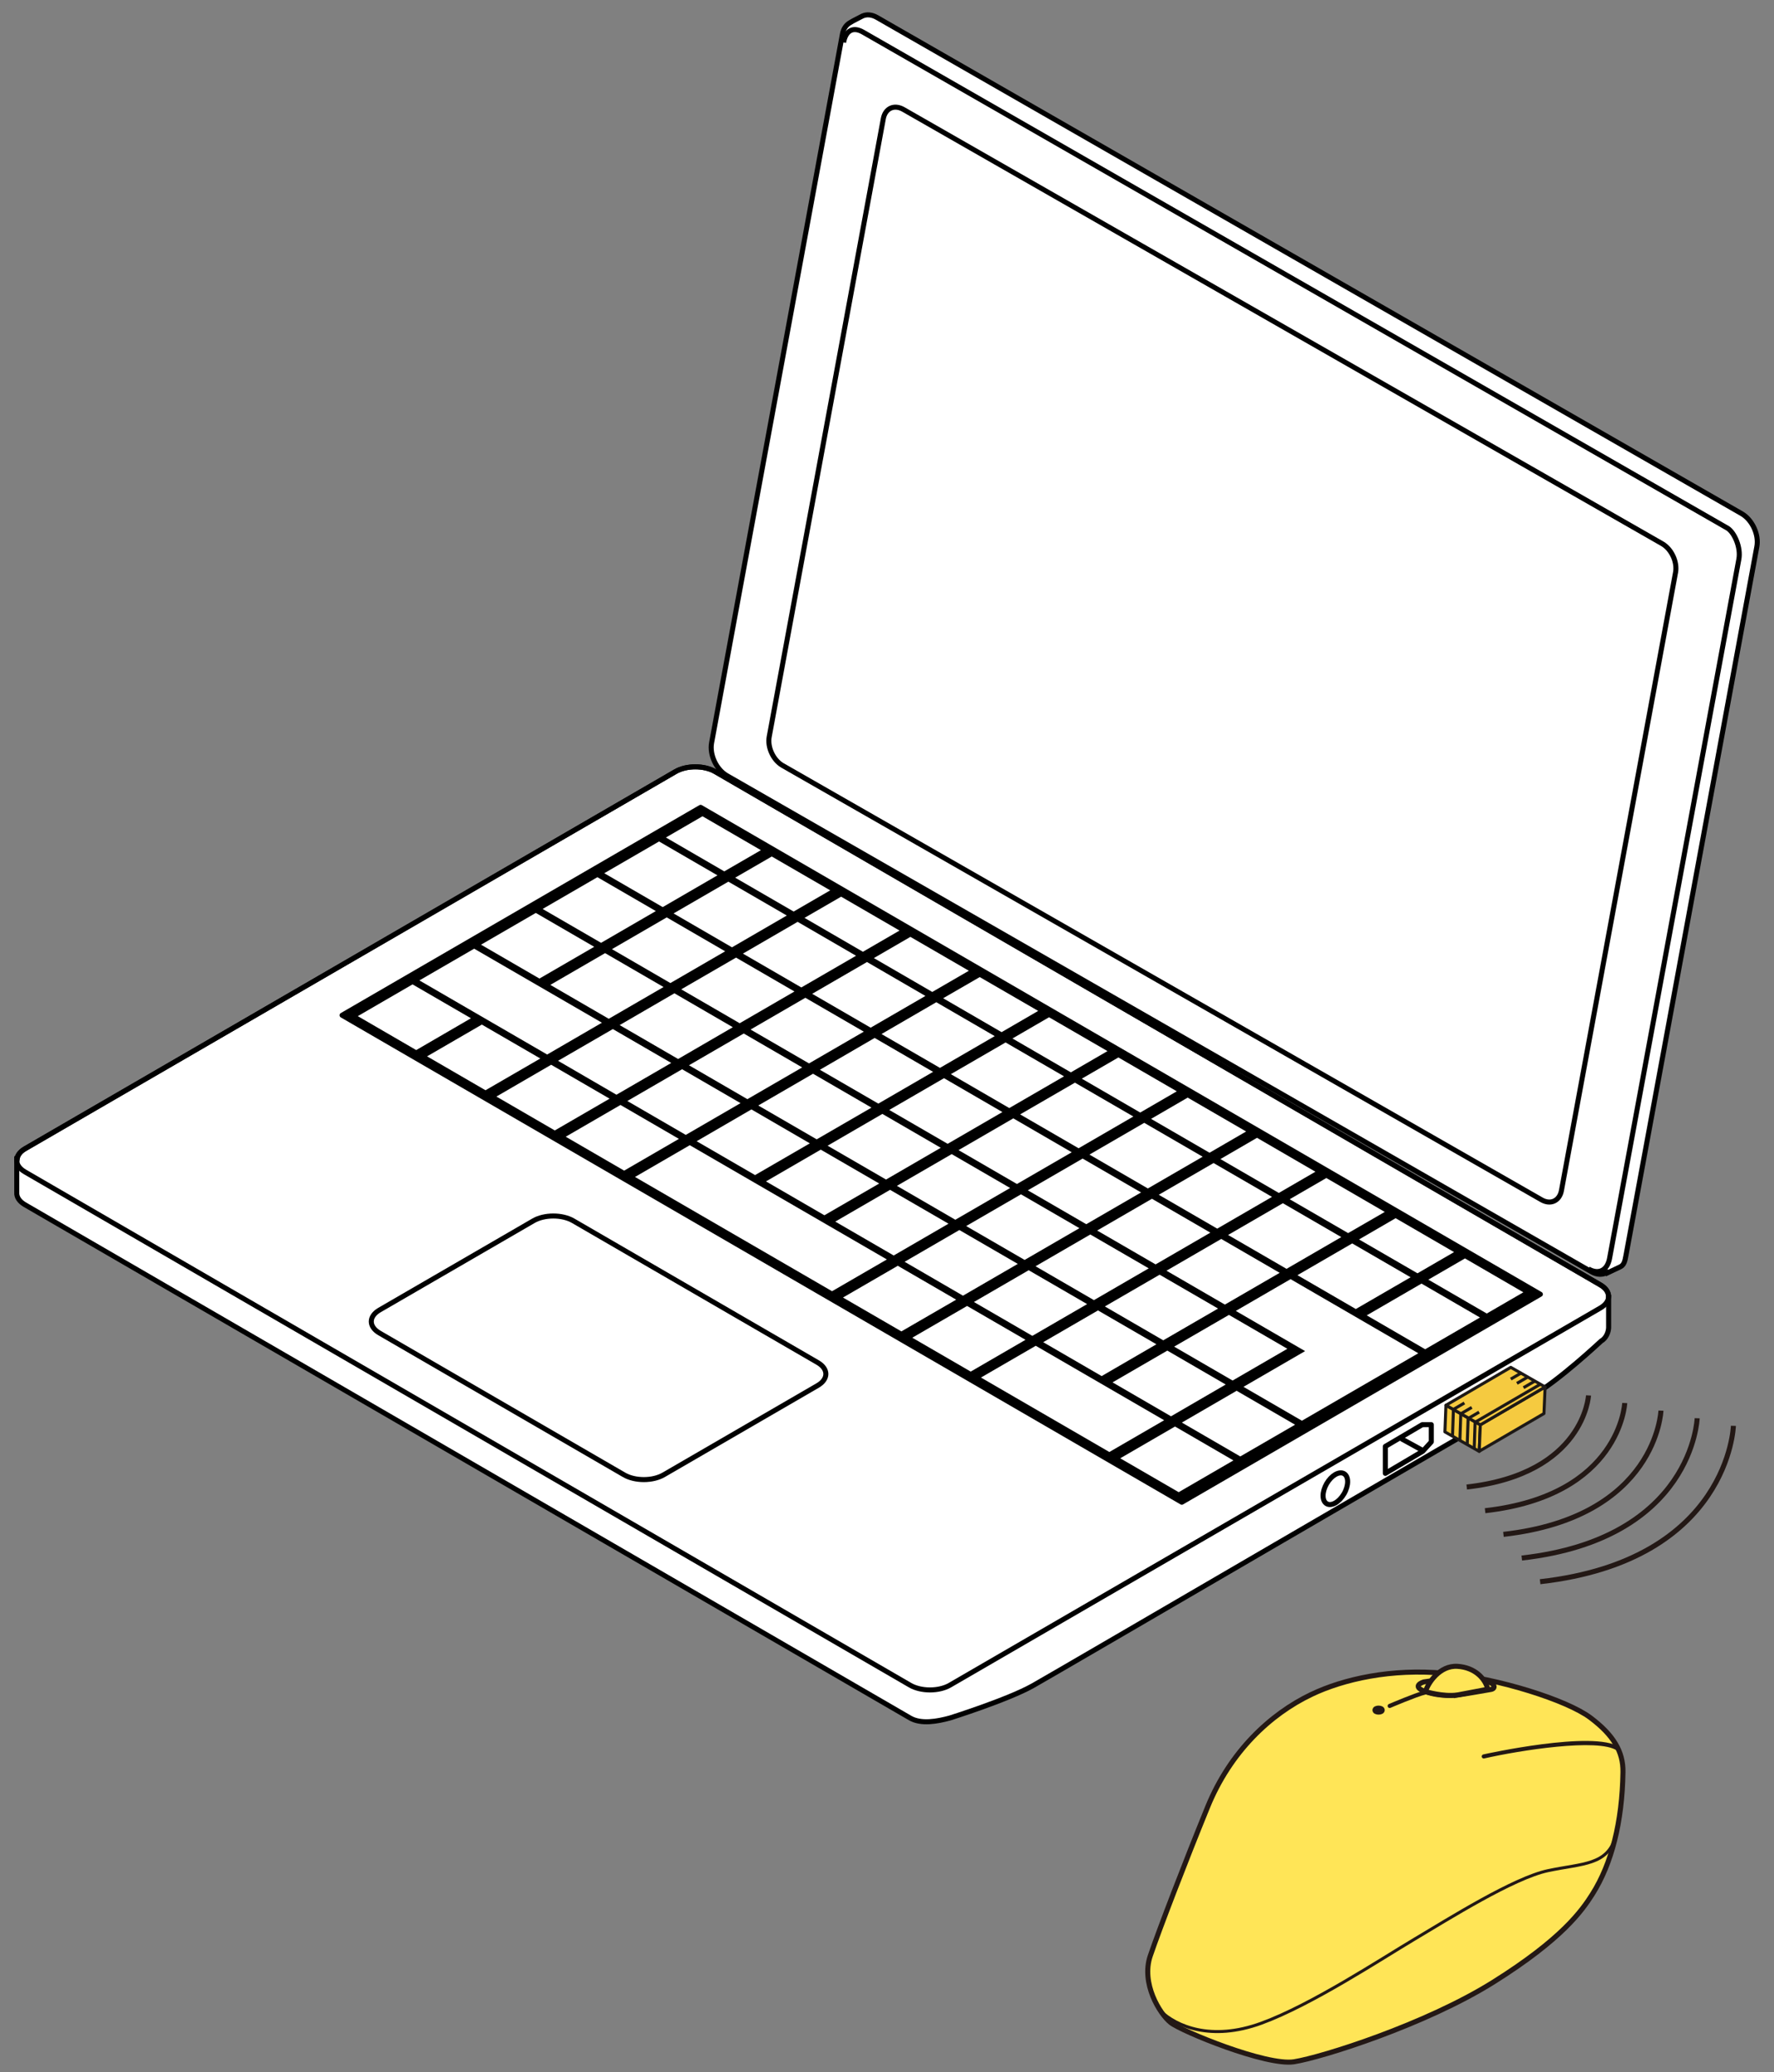
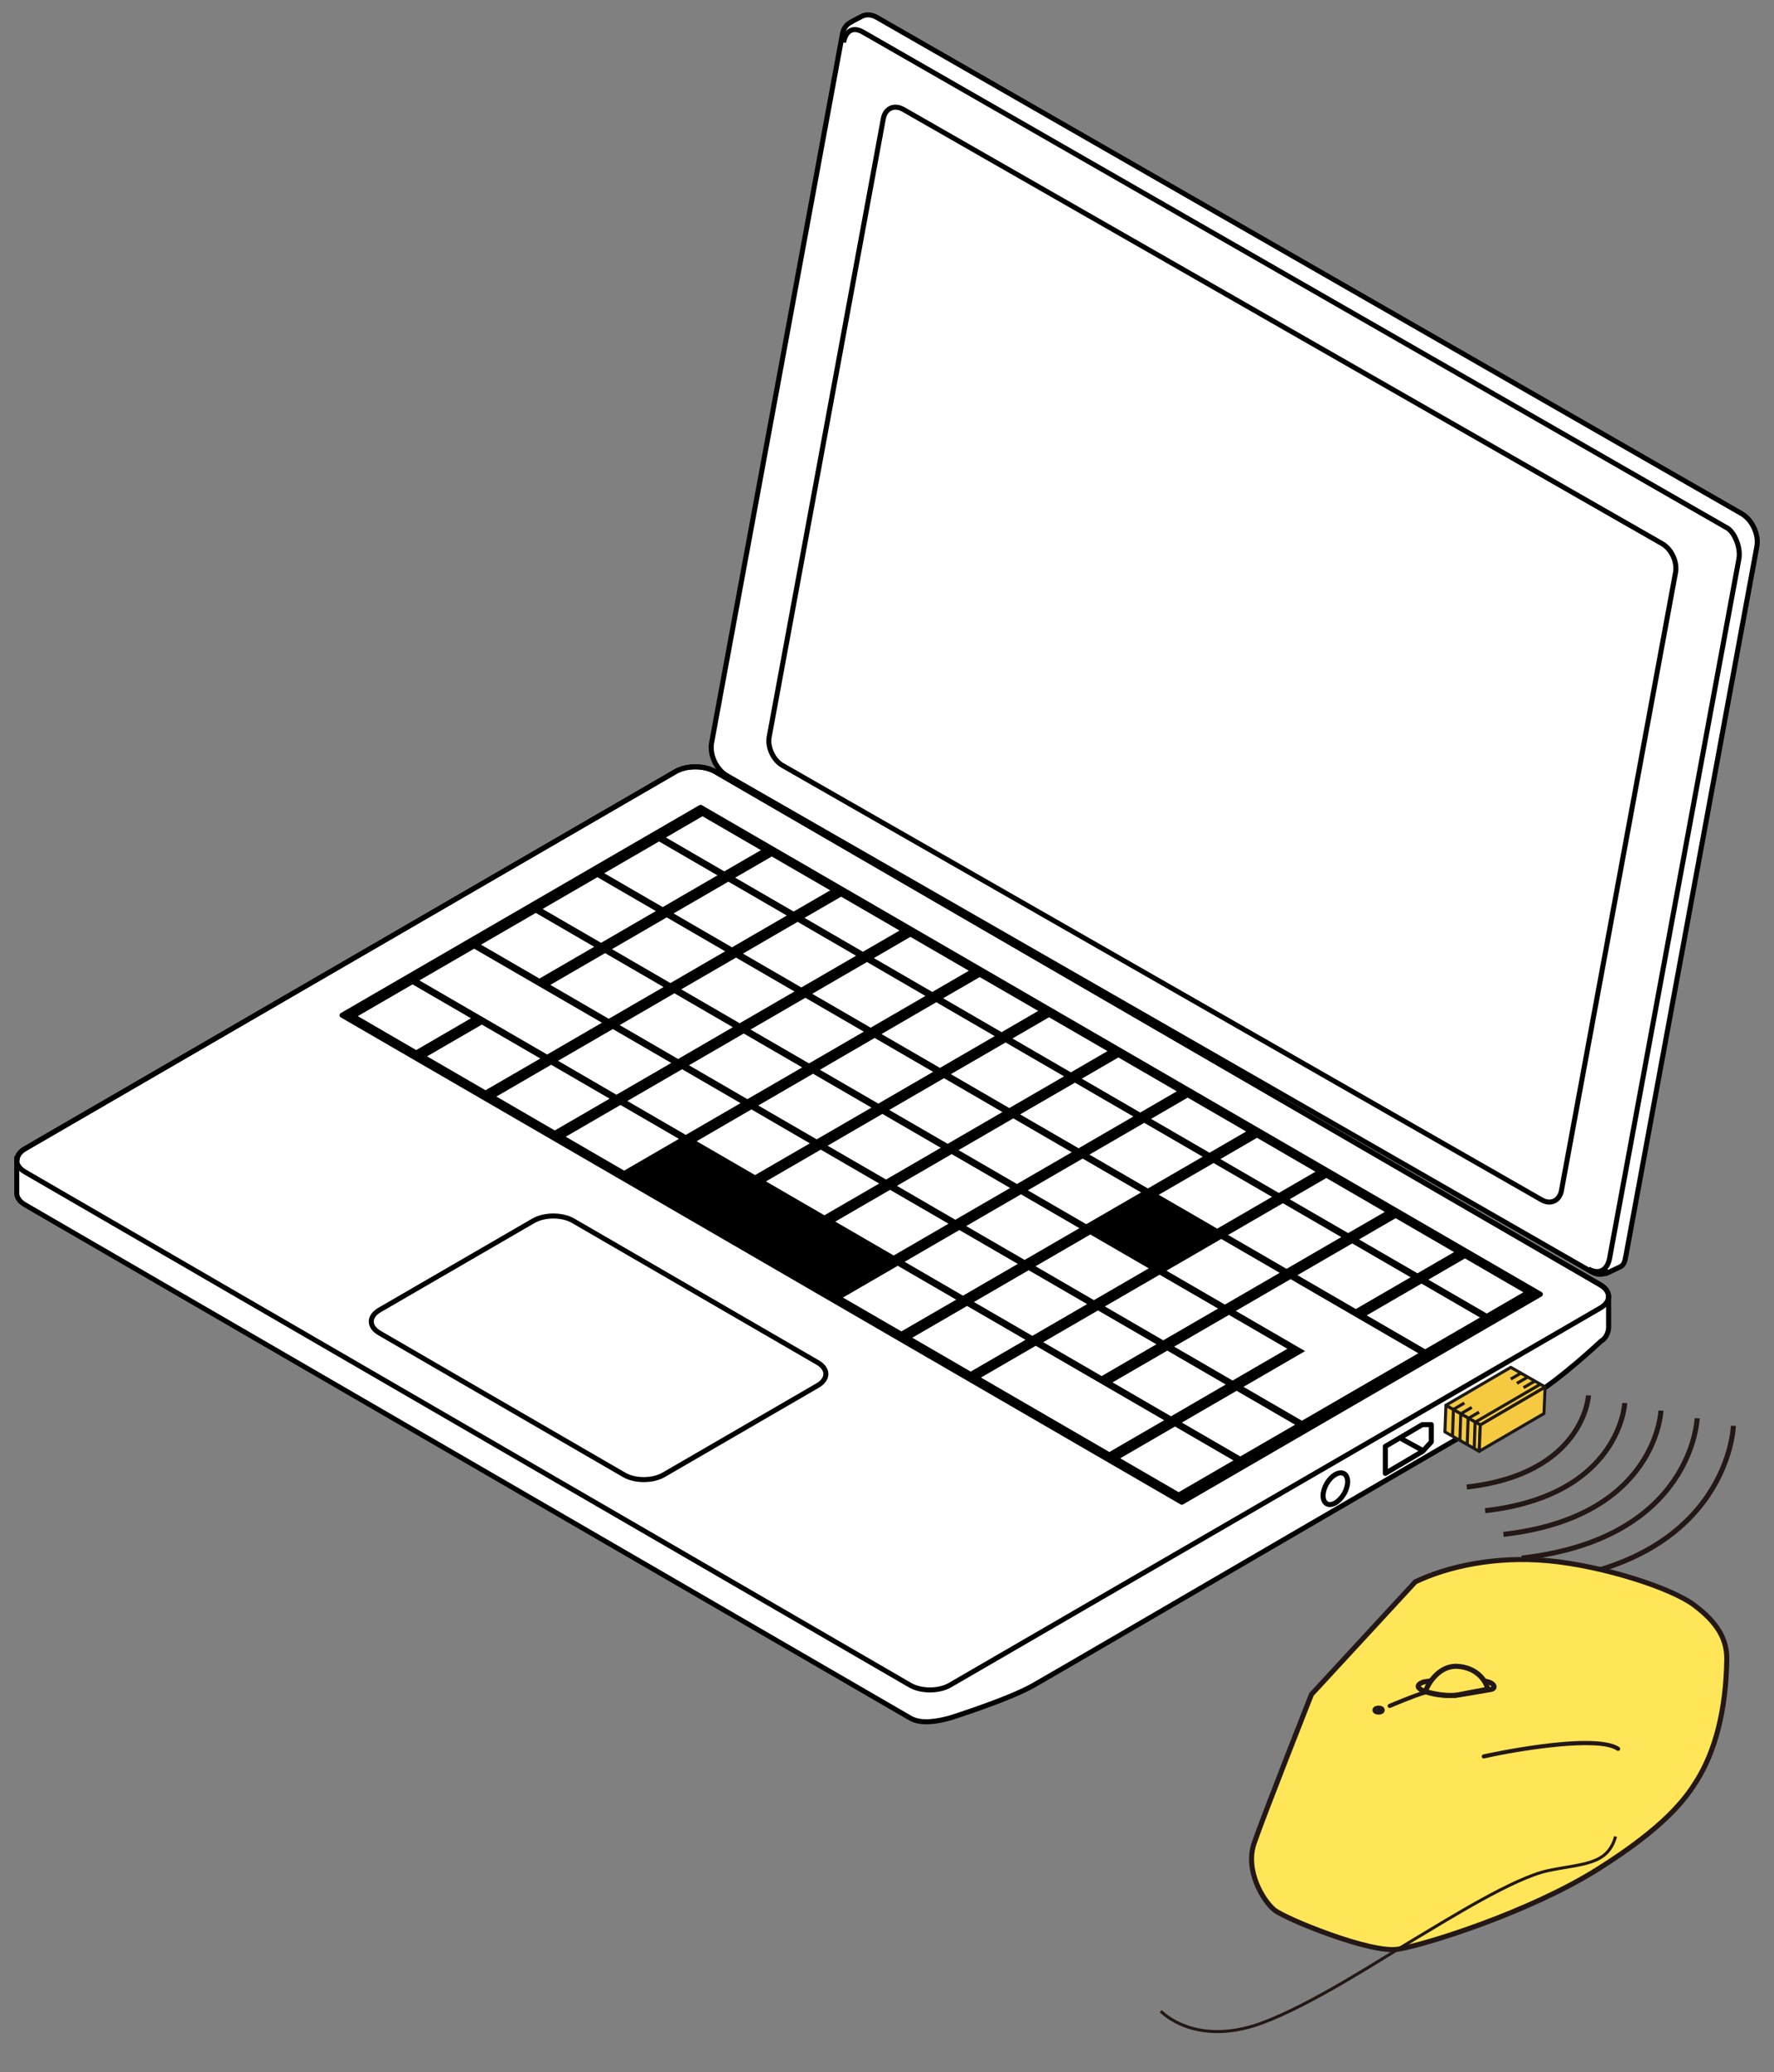
<svg xmlns="http://www.w3.org/2000/svg" id="_レイヤー_1" data-name="レイヤー 1" version="1.1" viewBox="0 0 250 292">
  <rect x="0" y="0" width="250" height="292" fill="#808080" stroke="none" />
  <g>
    <path d="M225.534,181.075l-124.745-72.333c-1.545-.899-4.054-.899-5.599,0L3.514,161.896c-.682.399-1.014.91-1.088,1.432l-.065-.004v4.731c-.044.619.34,1.253,1.153,1.723l124.74,72.334c1.548.899,3.805.49,5.607,0,0,0,8.136-2.56,11.664-4.537s66.849-38.975,70.379-40.875c3.53-1.901,9.731-7.705,9.731-7.705.749-.433,1.032-1.304,1.059-1.874v-4.37l-.019-.004c.022-.605-.343-1.208-1.141-1.672Z" fill="#fff" stroke="#000" stroke-width=".709" />
    <g>
      <path d="M245.46,72.398L123.617,2.478c-.752-.44-1.486-.489-2.083-.216l-1.312.678-.437.257c-.514.295-.919.821-1.063,1.593l-18.437,99.875c-.314,1.693.642,3.756,2.127,4.628l121.844,69.924c.799.466,1.567.462,2.182.127l.037.067,1.809-.856c.589-.265.704-.812.858-1.655l18.443-99.874c.312-1.686-.645-3.76-2.126-4.629Z" fill="#fff" stroke="#000" stroke-width=".709" />
      <g>
        <path d="M118.88,5.984c.309-1.689,1.343-2.267,2.761-1.444l121.847,69.92c.919.601,1.875,2.675,1.558,4.357l-18.215,98.507c-.305,1.682-1.508,2.366-2.994,1.497" fill="none" stroke="#000" stroke-width=".709" />
        <path d="M110.259,107.865c-1.299-.761-2.131-2.57-1.859-4.036l16.082-87.107c.274-1.466,1.539-2.044,2.845-1.287l106.947,61.207c1.292.761,2.126,2.563,1.851,4.036l-16.079,87.099c-.272,1.473-1.544,2.048-2.835,1.291l-106.951-61.203Z" fill="none" stroke="#000" stroke-width=".709" />
      </g>
    </g>
    <path d="M128.254,237.486c1.548.895,4.055.895,5.607,0l91.673-53.158c1.544-.903,1.544-2.358,0-3.253l-124.745-72.333c-1.545-.899-4.054-.899-5.599,0L3.514,161.896c-1.548.902-1.545,2.357,0,3.256l124.74,72.334Z" fill="none" stroke="#000" stroke-width=".709" />
    <polygon points="166.544 211.705 217.075 182.396 98.734 113.777 48.207 143.075 166.544 211.705" fill="#000" stroke="#000" stroke-linejoin="round" stroke-width=".709" />
    <path d="M87.931,207.837c1.548.903,4.054.903,5.605,0l21.684-12.577c1.551-.899,1.551-2.354,0-3.249l-34.443-19.97c-1.543-.899-4.057-.899-5.602,0l-21.69,12.574c-1.548.898-1.548,2.353,0,3.248l34.446,19.973Z" fill="#fff" stroke="#000" stroke-width=".709" />
    <g>
      <g>
        <polygon points="50.594 142.915 58.31 138.439 66.543 143.21 58.823 147.693 50.594 142.915" fill="#000" stroke-width="0" />
        <polygon points="50.42 143.202 58.138 138.726 66.368 143.5 58.655 147.984 50.42 143.202" fill="#fff" stroke-width="0" />
        <polygon points="59.28 137.88 66.993 133.404 84.998 143.844 77.28 148.32 59.28 137.88" fill="#000" stroke-width="0" />
        <polygon points="59.103 138.167 66.822 133.695 84.823 144.128 77.108 148.61 59.103 138.167" fill="#fff" stroke-width="0" />
        <polygon points="67.957 132.845 75.68 128.365 83.912 133.139 76.194 137.622 67.957 132.845" fill="#000" stroke-width="0" />
        <polygon points="67.789 133.131 75.508 128.656 83.738 133.43 76.021 137.906 67.789 133.131" fill="#fff" stroke-width="0" />
        <polygon points="76.642 127.809 84.364 123.334 92.598 128.111 84.879 132.58 76.642 127.809" fill="#000" stroke-width="0" />
        <polygon points="76.469 128.096 84.191 123.62 92.422 128.394 84.707 132.87 76.469 128.096" fill="#fff" stroke-width="0" />
        <polygon points="85.334 122.774 93.049 118.294 101.282 123.069 93.56 127.544 85.334 122.774" fill="#000" stroke-width="0" />
        <polygon points="85.155 123.061 92.877 118.585 101.107 123.359 93.392 127.835 85.155 123.061" fill="#fff" stroke-width="0" />
        <polygon points="94.012 117.739 99.17 114.743 107.408 119.521 102.244 122.509 94.012 117.739" fill="#000" stroke-width="0" />
        <polygon points="93.844 118.025 98.999 115.034 107.232 119.812 102.07 122.8 93.844 118.025" fill="#fff" stroke-width="0" />
      </g>
      <g>
        <polygon points="60.362 148.581 68.08 144.101 76.314 148.879 68.597 153.355 60.362 148.581" fill="#000" stroke-width="0" />
        <polygon points="60.185 148.868 67.904 144.392 76.143 149.17 68.42 153.646 60.185 148.868" fill="#fff" stroke-width="0" />
        <polygon points="77.731 138.51 85.446 134.03 93.683 138.809 85.96 143.284 77.731 138.51" fill="#000" stroke-width="0" />
        <polygon points="77.556 138.797 85.273 134.321 93.509 139.099 85.789 143.575 77.556 138.797" fill="#fff" stroke-width="0" />
        <polygon points="86.411 133.471 94.13 128.995 102.369 133.773 94.649 138.249 86.411 133.471" fill="#000" stroke-width="0" />
        <polygon points="86.24 133.762 93.959 129.286 102.192 134.064 94.474 138.54 86.24 133.762" fill="#fff" stroke-width="0" />
        <polygon points="95.097 128.436 102.819 123.96 111.052 128.738 103.329 133.214 95.097 128.436" fill="#000" stroke-width="0" />
        <polygon points="94.921 128.726 102.644 124.25 110.878 129.022 103.155 133.504 94.921 128.726" fill="#fff" stroke-width="0" />
        <polygon points="103.782 123.404 108.938 120.412 117.17 125.187 112.015 128.178 103.782 123.404" fill="#000" stroke-width="0" />
        <polygon points="103.606 123.688 108.762 120.704 116.999 125.474 111.845 128.462 103.606 123.688" fill="#fff" stroke-width="0" />
      </g>
      <g>
        <polygon points="70.127 154.242 77.846 149.763 86.085 154.545 78.362 159.021 70.127 154.242" fill="#000" stroke-width="0" />
        <polygon points="69.956 154.534 77.672 150.054 85.907 154.832 78.185 159.311 69.956 154.534" fill="#fff" stroke-width="0" />
        <polygon points="78.813 149.215 86.528 144.731 94.765 149.509 87.045 153.985 78.813 149.215" fill="#000" stroke-width="0" />
        <polygon points="78.642 149.495 86.364 145.023 94.594 149.797 86.871 154.276 78.642 149.495" fill="#fff" stroke-width="0" />
        <polygon points="87.493 144.172 95.215 139.696 103.451 144.474 95.731 148.95 87.493 144.172" fill="#000" stroke-width="0" />
        <polygon points="87.325 144.463 95.041 139.983 103.273 144.762 95.563 149.241 87.325 144.463" fill="#fff" stroke-width="0" />
        <polygon points="96.182 139.136 103.898 134.661 112.134 139.439 104.411 143.915 96.182 139.136" fill="#000" stroke-width="0" />
        <polygon points="96.003 139.424 103.726 134.952 111.959 139.726 104.24 144.202 96.003 139.424" fill="#fff" stroke-width="0" />
        <polygon points="104.864 134.101 112.581 129.625 120.817 134.403 113.1 138.879 104.864 134.101" fill="#000" stroke-width="0" />
        <polygon points="104.696 134.389 112.407 129.913 120.639 134.691 112.926 139.159 104.696 134.389" fill="#fff" stroke-width="0" />
        <polygon points="113.548 129.062 118.709 126.075 126.938 130.852 121.782 133.84 113.548 129.062" fill="#000" stroke-width="0" />
        <polygon points="113.374 129.353 118.536 126.366 126.767 131.14 121.606 134.131 113.374 129.353" fill="#fff" stroke-width="0" />
      </g>
      <g>
        <polygon points="79.898 159.912 87.617 155.436 95.846 160.206 88.132 164.686 79.898 159.912" fill="#000" stroke-width="0" />
        <polygon points="79.724 160.195 87.442 155.719 95.675 160.498 87.959 164.974 79.724 160.195" fill="#fff" stroke-width="0" />
        <polygon points="88.584 154.87 96.302 150.394 104.532 155.175 96.816 159.647 88.584 154.87" fill="#000" stroke-width="0" />
        <polygon points="88.407 155.16 96.126 150.684 104.36 155.462 96.642 159.938 88.407 155.16" fill="#fff" stroke-width="0" />
        <polygon points="97.267 149.841 104.98 145.358 113.215 150.136 105.502 154.615 97.267 149.841" fill="#000" stroke-width="0" />
        <polygon points="97.093 150.125 104.812 145.649 113.048 150.427 105.325 154.903 97.093 150.125" fill="#fff" stroke-width="0" />
        <polygon points="105.95 144.799 113.672 140.33 121.901 145.104 114.185 149.576 105.95 144.799" fill="#000" stroke-width="0" />
        <polygon points="105.773 145.09 113.495 140.614 121.73 145.388 114.011 149.864 105.773 145.09" fill="#fff" stroke-width="0" />
        <polygon points="114.638 139.764 122.349 135.288 130.586 140.065 122.864 144.541 114.638 139.764" fill="#000" stroke-width="0" />
        <polygon points="114.459 140.054 122.181 135.575 130.413 140.356 122.696 144.828 114.459 140.054" fill="#fff" stroke-width="0" />
        <polygon points="123.319 134.728 128.473 131.74 136.712 136.515 131.556 139.506 123.319 134.728" fill="#000" stroke-width="0" />
        <polygon points="123.148 135.019 128.299 132.031 136.536 136.805 131.38 139.793 123.148 135.019" fill="#fff" stroke-width="0" />
      </g>
      <g>
-         <polygon points="89.666 165.574 97.388 161.098 125.153 177.2 117.436 181.679 89.666 165.574" fill="#000" stroke-width="0" />
-         <polygon points="89.489 165.865 97.208 161.389 124.982 177.491 117.257 181.967 89.489 165.865" fill="#fff" stroke-width="0" />
        <polygon points="98.349 160.539 106.068 156.066 114.302 160.837 106.584 165.313 98.349 160.539" fill="#000" stroke-width="0" />
        <polygon points="98.175 160.829 105.894 156.346 114.126 161.128 106.407 165.6 98.175 160.829" fill="#fff" stroke-width="0" />
        <polygon points="107.035 155.504 114.754 151.028 122.987 155.802 115.267 160.278 107.035 155.504" fill="#000" stroke-width="0" />
        <polygon points="106.859 155.794 114.577 151.318 122.812 156.093 115.093 160.565 106.859 155.794" fill="#fff" stroke-width="0" />
        <polygon points="115.715 150.468 123.434 145.992 131.673 150.763 123.953 155.242 115.715 150.468" fill="#000" stroke-width="0" />
        <polygon points="115.544 150.759 123.26 146.275 131.495 151.053 123.778 155.529 115.544 150.759" fill="#fff" stroke-width="0" />
        <polygon points="124.401 145.433 132.123 140.957 140.356 145.727 132.638 150.207 124.401 145.433" fill="#000" stroke-width="0" />
        <polygon points="124.225 145.724 131.948 141.24 140.181 146.018 132.462 150.494 124.225 145.724" fill="#fff" stroke-width="0" />
        <polygon points="133.09 140.398 138.241 137.406 146.474 142.176 141.319 145.172 133.09 140.398" fill="#000" stroke-width="0" />
        <polygon points="132.91 140.681 138.07 137.697 146.306 142.464 141.148 145.459 132.91 140.681" fill="#fff" stroke-width="0" />
      </g>
      <g>
        <polygon points="108.12 166.204 115.842 161.729 124.068 166.499 116.349 170.979 108.12 166.204" fill="#000" stroke-width="0" />
        <polygon points="107.946 166.491 115.664 162.015 123.901 166.79 116.178 171.265 107.946 166.491" fill="#fff" stroke-width="0" />
        <polygon points="116.797 161.169 124.519 156.693 132.754 161.468 125.035 165.943 116.797 161.169" fill="#000" stroke-width="0" />
        <polygon points="116.629 161.46 124.348 156.98 132.577 161.754 124.864 166.23 116.629 161.46" fill="#fff" stroke-width="0" />
        <polygon points="125.483 156.134 133.202 151.658 141.437 156.428 133.715 160.908 125.483 156.134" fill="#000" stroke-width="0" />
        <polygon points="125.315 156.421 133.034 151.945 141.263 156.719 133.547 161.195 125.315 156.421" fill="#fff" stroke-width="0" />
        <polygon points="134.167 151.098 141.885 146.623 150.123 151.393 142.404 155.873 134.167 151.098" fill="#000" stroke-width="0" />
        <polygon points="133.999 151.378 141.711 146.909 149.948 151.684 142.233 156.156 133.999 151.378" fill="#fff" stroke-width="0" />
        <polygon points="142.852 146.059 148.012 143.068 156.245 147.842 151.086 150.833 142.852 146.059" fill="#000" stroke-width="0" />
        <polygon points="142.681 146.35 147.835 143.359 156.071 148.129 150.91 151.124 142.681 146.35" fill="#fff" stroke-width="0" />
      </g>
      <g>
        <polygon points="117.883 171.866 125.606 167.39 133.842 172.164 126.12 176.64 117.883 171.866" fill="#000" stroke-width="0" />
        <polygon points="117.711 172.157 125.43 167.681 133.668 172.452 125.946 176.932 117.711 172.157" fill="#fff" stroke-width="0" />
        <polygon points="126.568 166.835 134.293 162.355 142.524 167.129 134.806 171.609 126.568 166.835" fill="#000" stroke-width="0" />
        <polygon points="126.397 167.118 134.116 162.646 142.351 167.42 134.629 171.896 126.397 167.118" fill="#fff" stroke-width="0" />
        <polygon points="135.254 161.795 142.976 157.324 151.208 162.094 143.486 166.57 135.254 161.795" fill="#000" stroke-width="0" />
        <polygon points="135.081 162.083 142.799 157.607 151.034 162.385 143.312 166.857 135.081 162.083" fill="#fff" stroke-width="0" />
        <polygon points="143.937 156.76 151.656 152.284 159.895 157.059 152.172 161.53 143.937 156.76" fill="#000" stroke-width="0" />
        <polygon points="143.763 157.048 151.485 152.576 159.717 157.346 152 161.822 143.763 157.048" fill="#fff" stroke-width="0" />
        <polygon points="152.623 151.725 157.777 148.734 166.016 153.511 160.86 156.499 152.623 151.725" fill="#000" stroke-width="0" />
        <polygon points="152.452 152.012 157.609 149.024 165.84 153.795 160.684 156.787 152.452 152.012" fill="#fff" stroke-width="0" />
      </g>
      <g>
        <polygon points="118.97 182.567 126.692 178.091 134.921 182.865 127.202 187.338 118.97 182.567" fill="#000" stroke-width="0" />
        <polygon points="118.797 182.858 126.52 178.382 134.75 183.157 127.028 187.629 118.797 182.858" fill="#fff" stroke-width="0" />
        <polygon points="127.65 177.532 135.372 173.053 143.606 177.83 135.888 182.306 127.65 177.532" fill="#000" stroke-width="0" />
        <polygon points="127.482 177.819 135.198 173.343 143.433 178.117 135.708 182.597 127.482 177.819" fill="#fff" stroke-width="0" />
        <polygon points="136.336 172.496 144.058 168.02 152.29 172.792 144.571 177.267 136.336 172.496" fill="#000" stroke-width="0" />
        <polygon points="136.158 172.784 143.881 168.312 152.116 173.082 144.397 177.558 136.158 172.784" fill="#fff" stroke-width="0" />
        <polygon points="145.019 167.461 152.741 162.985 160.976 167.756 153.257 172.232 145.019 167.461" fill="#000" stroke-width="0" />
        <polygon points="144.845 167.748 152.567 163.273 160.804 168.047 153.081 172.523 144.845 167.748" fill="#fff" stroke-width="0" />
        <polygon points="153.705 162.426 161.427 157.947 169.659 162.721 161.937 167.197 153.705 162.426" fill="#000" stroke-width="0" />
        <polygon points="153.529 162.713 161.251 158.237 169.485 163.012 161.763 167.487 153.529 162.713" fill="#fff" stroke-width="0" />
        <polygon points="162.389 157.387 167.548 154.395 175.787 159.177 170.623 162.161 162.389 157.387" fill="#000" stroke-width="0" />
        <polygon points="162.214 157.678 167.374 154.683 175.61 159.457 170.452 162.452 162.214 157.678" fill="#fff" stroke-width="0" />
      </g>
      <g>
-         <polygon points="128.739 188.233 136.457 183.757 144.695 188.535 136.973 193.004 128.739 188.233" fill="#000" stroke-width="0" />
        <polygon points="128.564 188.52 136.286 184.044 144.52 188.814 136.797 193.294 128.564 188.52" fill="#fff" stroke-width="0" />
        <polygon points="137.424 183.198 145.146 178.718 153.372 183.492 145.657 187.968 137.424 183.198" fill="#000" stroke-width="0" />
        <polygon points="137.25 183.485 144.967 179.009 153.204 183.783 145.482 188.259 137.25 183.485" fill="#fff" stroke-width="0" />
        <polygon points="146.105 178.163 153.827 173.683 162.058 178.464 154.342 182.933 146.105 178.163" fill="#000" stroke-width="0" />
        <polygon points="145.933 178.449 153.652 173.973 161.886 178.744 154.163 183.224 145.933 178.449" fill="#fff" stroke-width="0" />
        <polygon points="154.79 173.127 162.512 168.647 170.741 173.422 163.019 177.898 154.79 173.127" fill="#000" stroke-width="0" />
-         <polygon points="154.616 173.414 162.338 168.938 170.57 173.712 162.851 178.188 154.616 173.414" fill="#fff" stroke-width="0" />
        <polygon points="163.476 168.088 171.198 163.612 179.427 168.386 171.711 172.862 163.476 168.088" fill="#000" stroke-width="0" />
        <polygon points="163.299 168.375 171.021 163.903 179.256 168.673 171.537 173.149 163.299 168.375" fill="#fff" stroke-width="0" />
        <polygon points="172.159 163.053 177.316 160.061 185.552 164.835 180.389 167.827 172.159 163.053" fill="#000" stroke-width="0" />
        <polygon points="171.985 163.343 177.144 160.348 185.374 165.127 180.217 168.118 171.985 163.343" fill="#fff" stroke-width="0" />
      </g>
      <g>
        <polygon points="147.192 188.859 154.909 184.384 163.146 189.162 155.424 193.638 147.192 188.859" fill="#000" stroke-width="0" />
        <polygon points="147.015 189.15 154.734 184.674 162.967 189.445 155.25 193.928 147.015 189.15" fill="#fff" stroke-width="0" />
        <polygon points="155.875 183.828 163.597 179.348 171.828 184.126 164.11 188.602 155.875 183.828" fill="#000" stroke-width="0" />
        <polygon points="155.701 184.112 163.42 179.639 171.655 184.41 163.933 188.886 155.701 184.112" fill="#fff" stroke-width="0" />
        <polygon points="164.558 178.789 172.28 174.309 180.512 179.091 172.79 183.567 164.558 178.789" fill="#000" stroke-width="0" />
        <polygon points="164.385 179.076 172.103 174.6 180.338 179.375 172.616 183.851 164.385 179.076" fill="#fff" stroke-width="0" />
        <polygon points="173.241 173.75 180.96 169.278 189.198 174.056 181.476 178.524 173.241 173.75" fill="#000" stroke-width="0" />
        <polygon points="173.066 174.041 180.789 169.565 189.021 174.339 181.303 178.815 173.066 174.041" fill="#fff" stroke-width="0" />
        <polygon points="181.927 168.714 187.081 165.73 195.319 170.501 190.159 173.496 181.927 168.714" fill="#000" stroke-width="0" />
        <polygon points="181.746 169.006 186.913 166.014 195.149 170.792 189.985 173.776 181.746 169.006" fill="#fff" stroke-width="0" />
      </g>
      <g>
        <polygon points="138.416 193.847 146.138 189.367 164.225 199.863 156.506 204.335 138.416 193.847" fill="#000" stroke-width="0" />
        <polygon points="138.241 194.133 145.964 189.657 164.057 200.15 156.335 204.626 138.241 194.133" fill="#fff" stroke-width="0" />
        <polygon points="156.953 194.525 164.676 190.049 172.91 194.823 165.192 199.303 156.953 194.525" fill="#000" stroke-width="0" />
        <polygon points="156.786 194.813 164.505 190.337 172.734 195.115 165.024 199.594 156.786 194.813" fill="#fff" stroke-width="0" />
        <polygon points="165.639 189.486 173.362 185.014 181.597 189.792 173.875 194.264 165.639 189.486" fill="#000" stroke-width="0" />
        <polygon points="165.467 189.777 173.189 185.305 181.42 190.079 173.704 194.555 165.467 189.777" fill="#fff" stroke-width="0" />
        <polygon points="183.008 179.415 190.731 174.939 198.96 179.717 191.241 184.193 183.008 179.415" fill="#000" stroke-width="0" />
        <polygon points="182.841 179.706 190.56 175.231 198.789 180.001 191.067 184.477 182.841 179.706" fill="#fff" stroke-width="0" />
        <polygon points="191.693 174.38 196.852 171.393 205.086 176.163 199.927 179.158 191.693 174.38" fill="#000" stroke-width="0" />
        <polygon points="191.521 174.671 196.678 171.676 204.913 176.454 199.759 179.442 191.521 174.671" fill="#fff" stroke-width="0" />
      </g>
      <g>
        <polygon points="158.043 205.223 165.761 200.747 173.996 205.521 166.277 210 158.043 205.223" fill="#000" stroke-width="0" />
        <polygon points="157.867 205.513 165.59 201.034 173.819 205.812 166.106 210.288 157.867 205.513" fill="#fff" stroke-width="0" />
        <polygon points="166.728 200.187 174.444 195.711 182.679 200.489 174.961 204.965 166.728 200.187" fill="#000" stroke-width="0" />
        <polygon points="166.554 200.478 174.271 195.998 182.508 200.78 174.786 205.252 166.554 200.478" fill="#fff" stroke-width="0" />
        <polygon points="182.042 179.975 174.332 184.451 184.094 190.117 175.409 195.152 183.646 199.929 200.05 190.418 182.042 179.975" fill="#000" stroke-width="0" />
        <polygon points="181.874 180.266 174.155 184.742 183.919 190.407 175.236 195.443 183.472 200.217 199.874 190.71 181.874 180.266" fill="#fff" stroke-width="0" />
        <polygon points="192.783 185.081 200.497 180.606 208.734 185.383 201.015 189.859 192.783 185.081" fill="#000" stroke-width="0" />
        <polygon points="192.607 185.368 200.325 180.892 208.563 185.671 200.841 190.146 192.607 185.368" fill="#fff" stroke-width="0" />
        <polygon points="201.463 180.046 206.62 177.054 214.852 181.829 209.698 184.823 201.463 180.046" fill="#000" stroke-width="0" />
        <polygon points="201.288 180.337 206.452 177.345 214.678 182.119 209.521 185.111 201.288 180.337" fill="#fff" stroke-width="0" />
      </g>
    </g>
    <polygon points="211.922 197.751 211.922 193.961 205.981 197.411 205.981 201.208 211.922 197.751" fill="#fff" stroke="#000" stroke-linecap="round" stroke-linejoin="round" stroke-width=".709" />
    <polygon points="200.499 204.524 201.705 203.2 201.705 200.772 200.427 200.776 195.228 203.838 195.228 207.635 200.499 204.524" fill="#fff" stroke="#000" stroke-linecap="round" stroke-linejoin="round" stroke-width=".709" />
    <path d="M189.408,207.681c.676.392.681,1.656.005,2.827-.675,1.168-1.772,1.802-2.45,1.406-.679-.392-.681-1.656-.006-2.828.675-1.167,1.775-1.797,2.451-1.406Z" fill="#fff" stroke="#000" stroke-linecap="round" stroke-linejoin="round" stroke-width=".709" />
    <line x1="208.712" y1="196.005" x2="211.588" y2="197.583" fill="#fff" stroke="#000" stroke-linecap="round" stroke-linejoin="round" stroke-width=".709" />
    <line x1="197.601" y1="202.819" x2="200.477" y2="204.397" fill="#fff" stroke="#000" stroke-linecap="round" stroke-linejoin="round" stroke-width=".709" />
  </g>
  <g>
    <path d="M223.86,196.654s-.591,11.039-17.16,12.908" fill="none" stroke="#231815" stroke-linejoin="round" stroke-width=".709" />
    <path d="M228.965,197.725s-.582,13.018-19.679,15.173" fill="none" stroke="#231815" stroke-linejoin="round" stroke-width=".709" />
    <path d="M234.069,198.796s-.572,14.997-22.198,17.437" fill="none" stroke="#231815" stroke-linejoin="round" stroke-width=".709" />
    <path d="M239.173,199.867s-.563,16.976-24.718,19.702" fill="none" stroke="#231815" stroke-linejoin="round" stroke-width=".709" />
    <path d="M244.278,200.938s-.553,18.956-27.237,21.966" fill="none" stroke="#231815" stroke-linejoin="round" stroke-width=".709" />
  </g>
  <g>
    <g>
      <polygon points="208.464 204.543 203.624 201.79 203.768 198.041 208.608 200.794 208.464 204.543" fill="#f5ca40" stroke="#1d1916" stroke-linejoin="round" stroke-width=".425" />
      <polygon points="217.583 199.206 208.458 204.522 208.618 200.783 217.743 195.467 217.583 199.206" fill="#f5ca40" stroke="#1d1916" stroke-linejoin="round" stroke-width=".425" />
      <polygon points="203.774 198.033 208.618 200.798 217.749 195.458 212.905 192.694 203.774 198.033" fill="#f5ca40" stroke="#1d1916" stroke-linejoin="round" stroke-width=".425" />
    </g>
    <polyline points="206.764 203.671 206.893 199.907 208.439 199.006" fill="none" stroke="#1d1916" stroke-linejoin="round" stroke-width=".425" />
    <polyline points="207.748 204.192 207.878 200.428 217.079 195.076" fill="none" stroke="#1d1916" stroke-linejoin="round" stroke-width=".425" />
    <polyline points="205.734 203.004 205.863 199.24 207.409 198.339" fill="none" stroke="#1d1916" stroke-linejoin="round" stroke-width=".425" />
    <polyline points="204.694 202.384 204.823 198.62 206.369 197.72" fill="none" stroke="#1d1916" stroke-linejoin="round" stroke-width=".425" />
    <g>
      <line x1="214.7" y1="195.561" x2="216.246" y2="194.661" fill="none" stroke="#1d1916" stroke-linejoin="round" stroke-width=".425" />
      <line x1="213.771" y1="194.952" x2="215.317" y2="194.051" fill="none" stroke="#1d1916" stroke-linejoin="round" stroke-width=".425" />
      <line x1="212.906" y1="194.348" x2="214.451" y2="193.448" fill="none" stroke="#1d1916" stroke-linejoin="round" stroke-width=".425" />
    </g>
  </g>
  <g>
-     <path d="M184.82,238.784c-5.83,2.782-11.46,8.083-14.632,15.86s-6.753,17.087-8.083,20.976c-1.33,3.888,1.33,8.186,2.865,9.413,1.535,1.228,13.506,6.139,17.394,5.525,3.888-.614,18.52-5.218,28.138-11.255,9.618-6.037,12.425-10.017,13.916-12.381,2.704-4.289,4.189-10.126,4.297-17.19.044-2.866-1.33-5.218-4.604-7.674-3.274-2.456-12.892-5.525-20.464-6.242-7.572-.716-14.325.819-18.827,2.967Z" fill="#ffe557" stroke="#231815" stroke-miterlimit="10" stroke-width=".709" />
+     <path d="M184.82,238.784s-6.753,17.087-8.083,20.976c-1.33,3.888,1.33,8.186,2.865,9.413,1.535,1.228,13.506,6.139,17.394,5.525,3.888-.614,18.52-5.218,28.138-11.255,9.618-6.037,12.425-10.017,13.916-12.381,2.704-4.289,4.189-10.126,4.297-17.19.044-2.866-1.33-5.218-4.604-7.674-3.274-2.456-12.892-5.525-20.464-6.242-7.572-.716-14.325.819-18.827,2.967Z" fill="#ffe557" stroke="#231815" stroke-miterlimit="10" stroke-width=".709" />
    <path d="M209.099,247.82c-.132,0-.252-.091-.283-.226-.036-.156.062-.312.218-.348.155-.035,15.584-3.464,19.163-1.028.133.09.167.271.077.403-.09.133-.27.167-.403.077-2.623-1.783-13.736-.019-18.708,1.114-.022.005-.043.008-.065.008Z" fill="#231815" stroke-width="0" />
    <path d="M195.839,240.703c-.113,0-.22-.066-.267-.176-.063-.148.005-.318.152-.381s3.62-1.549,5.008-1.908c.155-.04.313.053.354.208.04.155-.053.314-.208.354-1.345.349-4.889,1.865-4.925,1.88-.037.016-.076.024-.114.024Z" fill="#231815" stroke-width="0" />
    <path d="M202.674,236.726l-2.048.307s-1.894.589.256,1.357,4.224.512,4.685.461,4.429-.742,4.429-.742c.896-.102.666-.845-.333-1.101s-3.379-.589-6.989-.282Z" fill="none" stroke="#231815" stroke-miterlimit="10" stroke-width=".709" />
    <path d="M205.362,238.873l4.301-.816c-.333-1.459-1.766-3.072-4.275-3.226s-4.147,2.355-4.506,3.558c0,0,2.482.761,4.48.483Z" fill="#ffe557" stroke="#231815" stroke-miterlimit="10" stroke-width=".709" />
    <ellipse cx="194.277" cy="241.001" rx=".512" ry=".282" fill="none" stroke="#231815" stroke-miterlimit="10" stroke-width=".709" />
    <path d="M163.576,283.426c2.17,2.087,7.073,4.295,14.172,1.701s16.93-9.079,21.641-11.878,13.926-8.602,18.773-9.626c4.847-1.024,8.371-.737,9.511-4.806" fill="none" stroke="#231815" stroke-miterlimit="10" stroke-width=".425" />
  </g>
</svg>